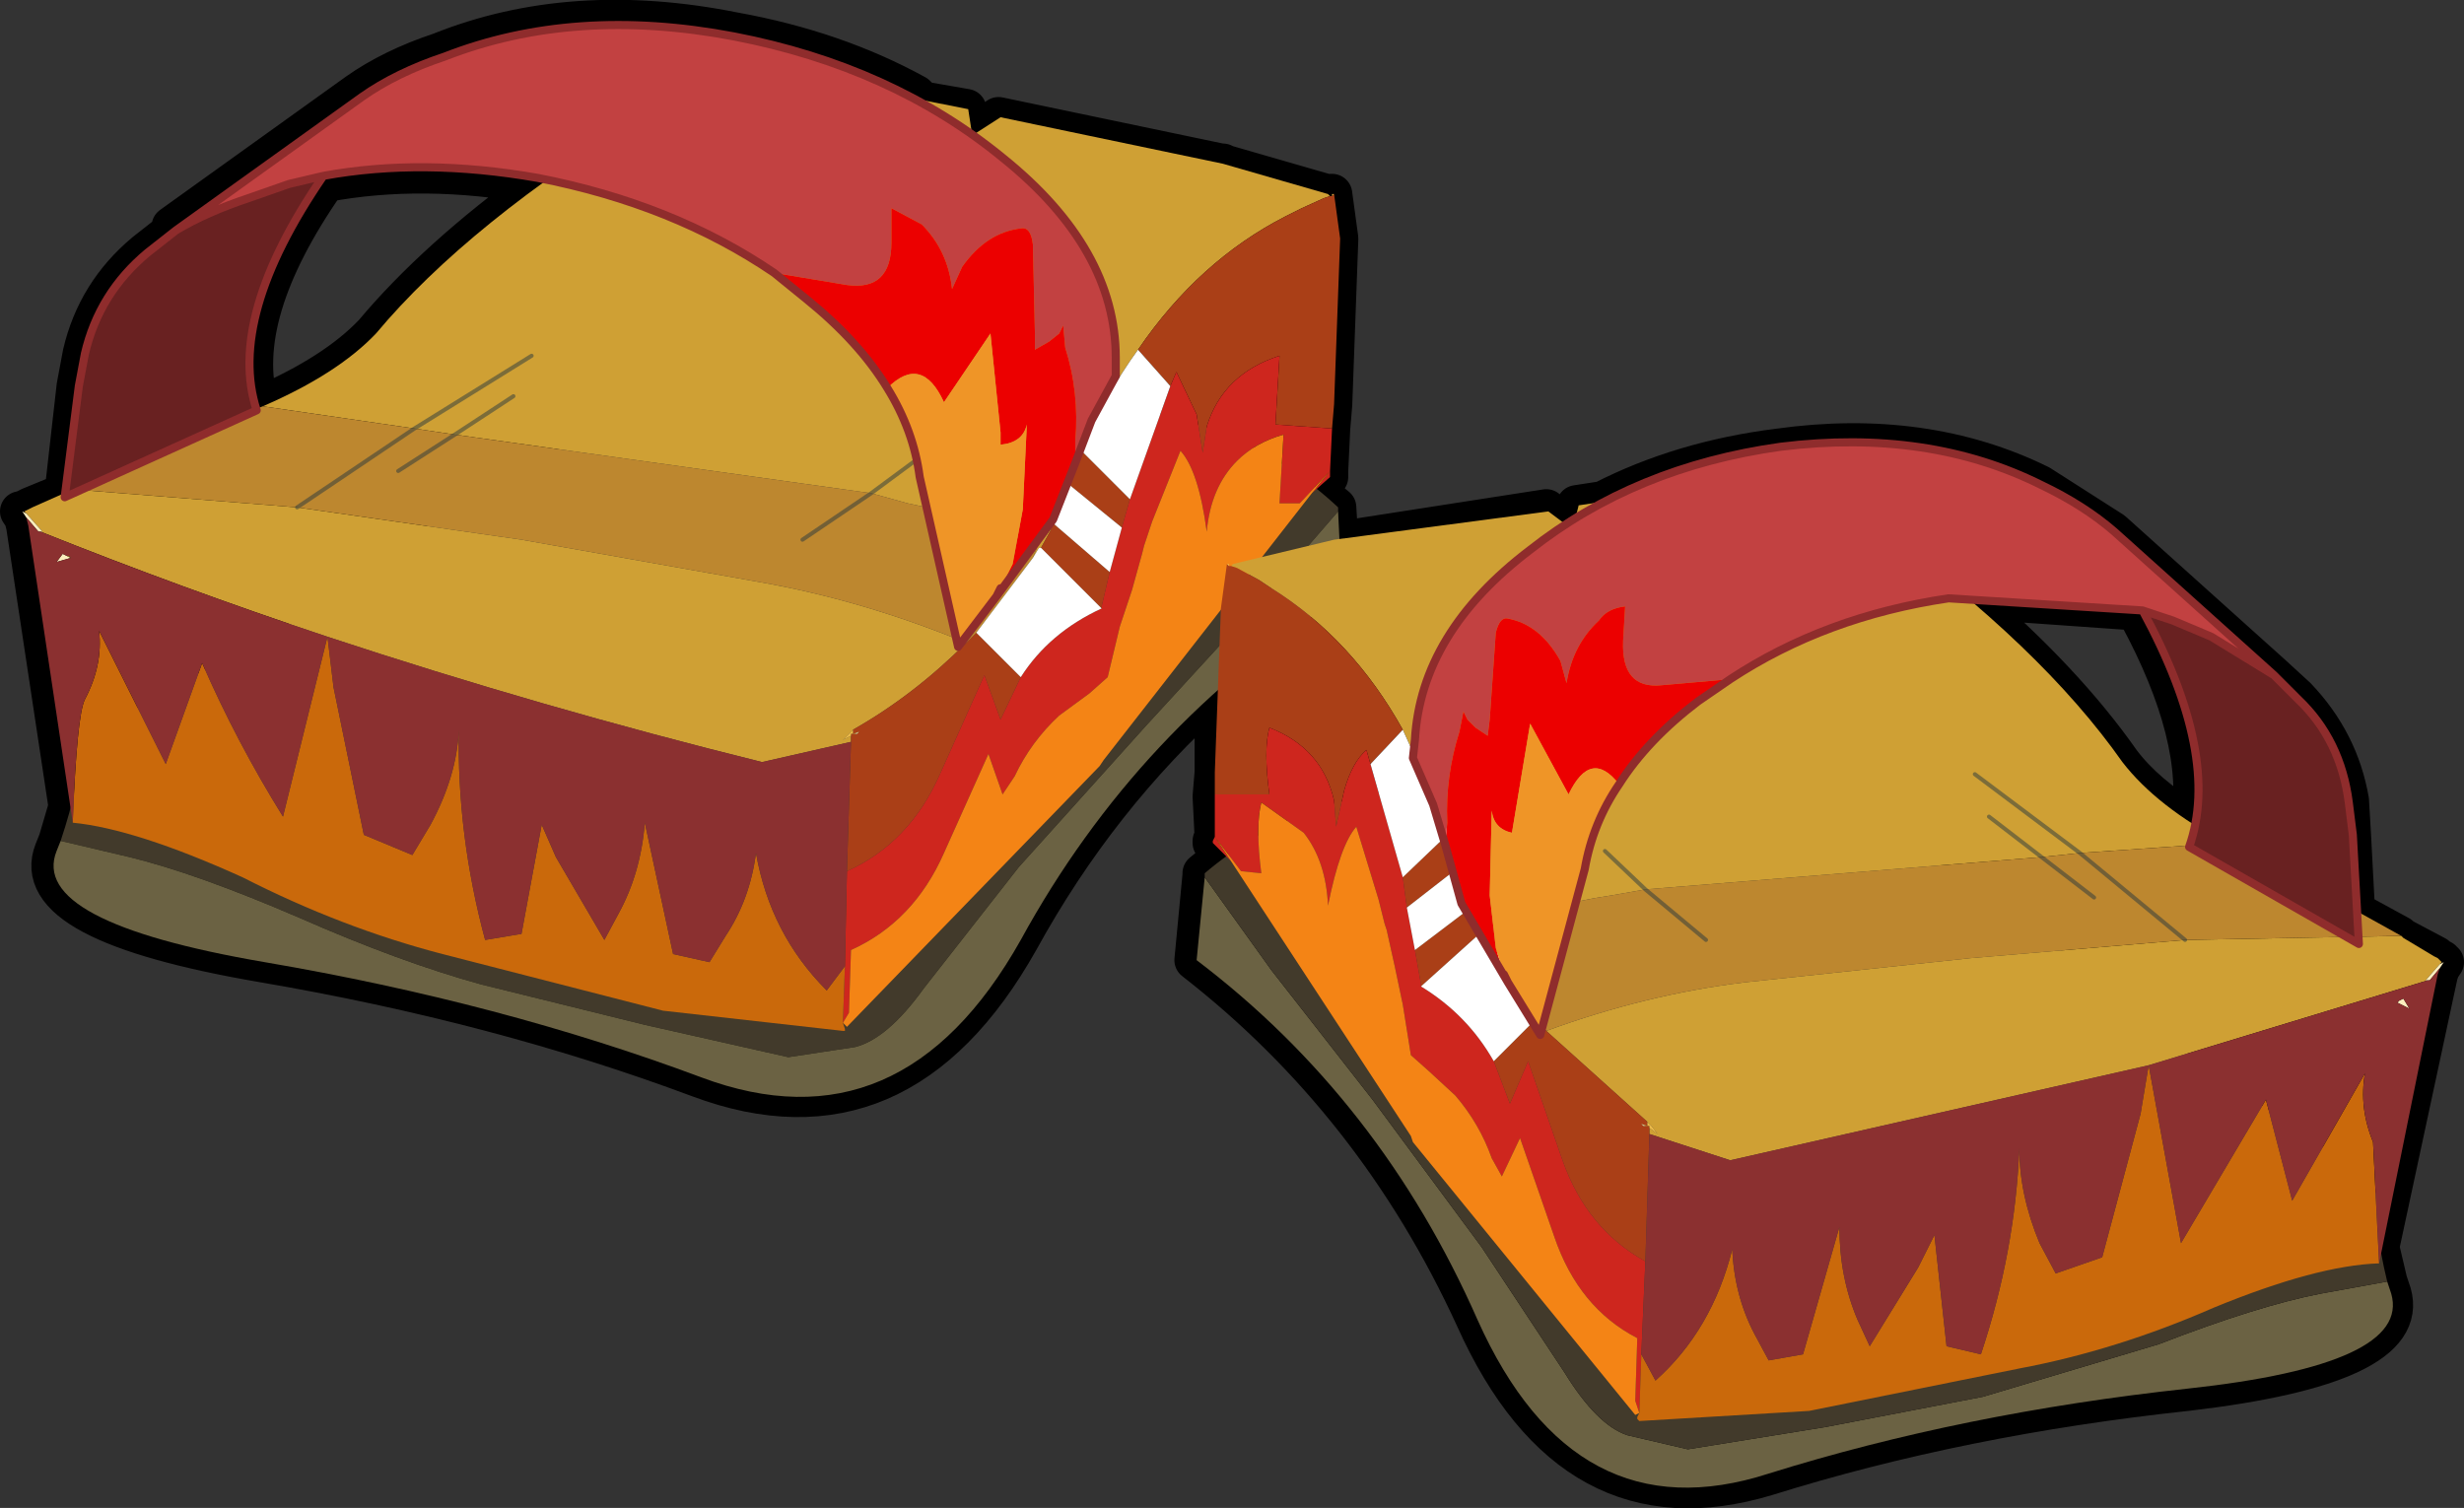
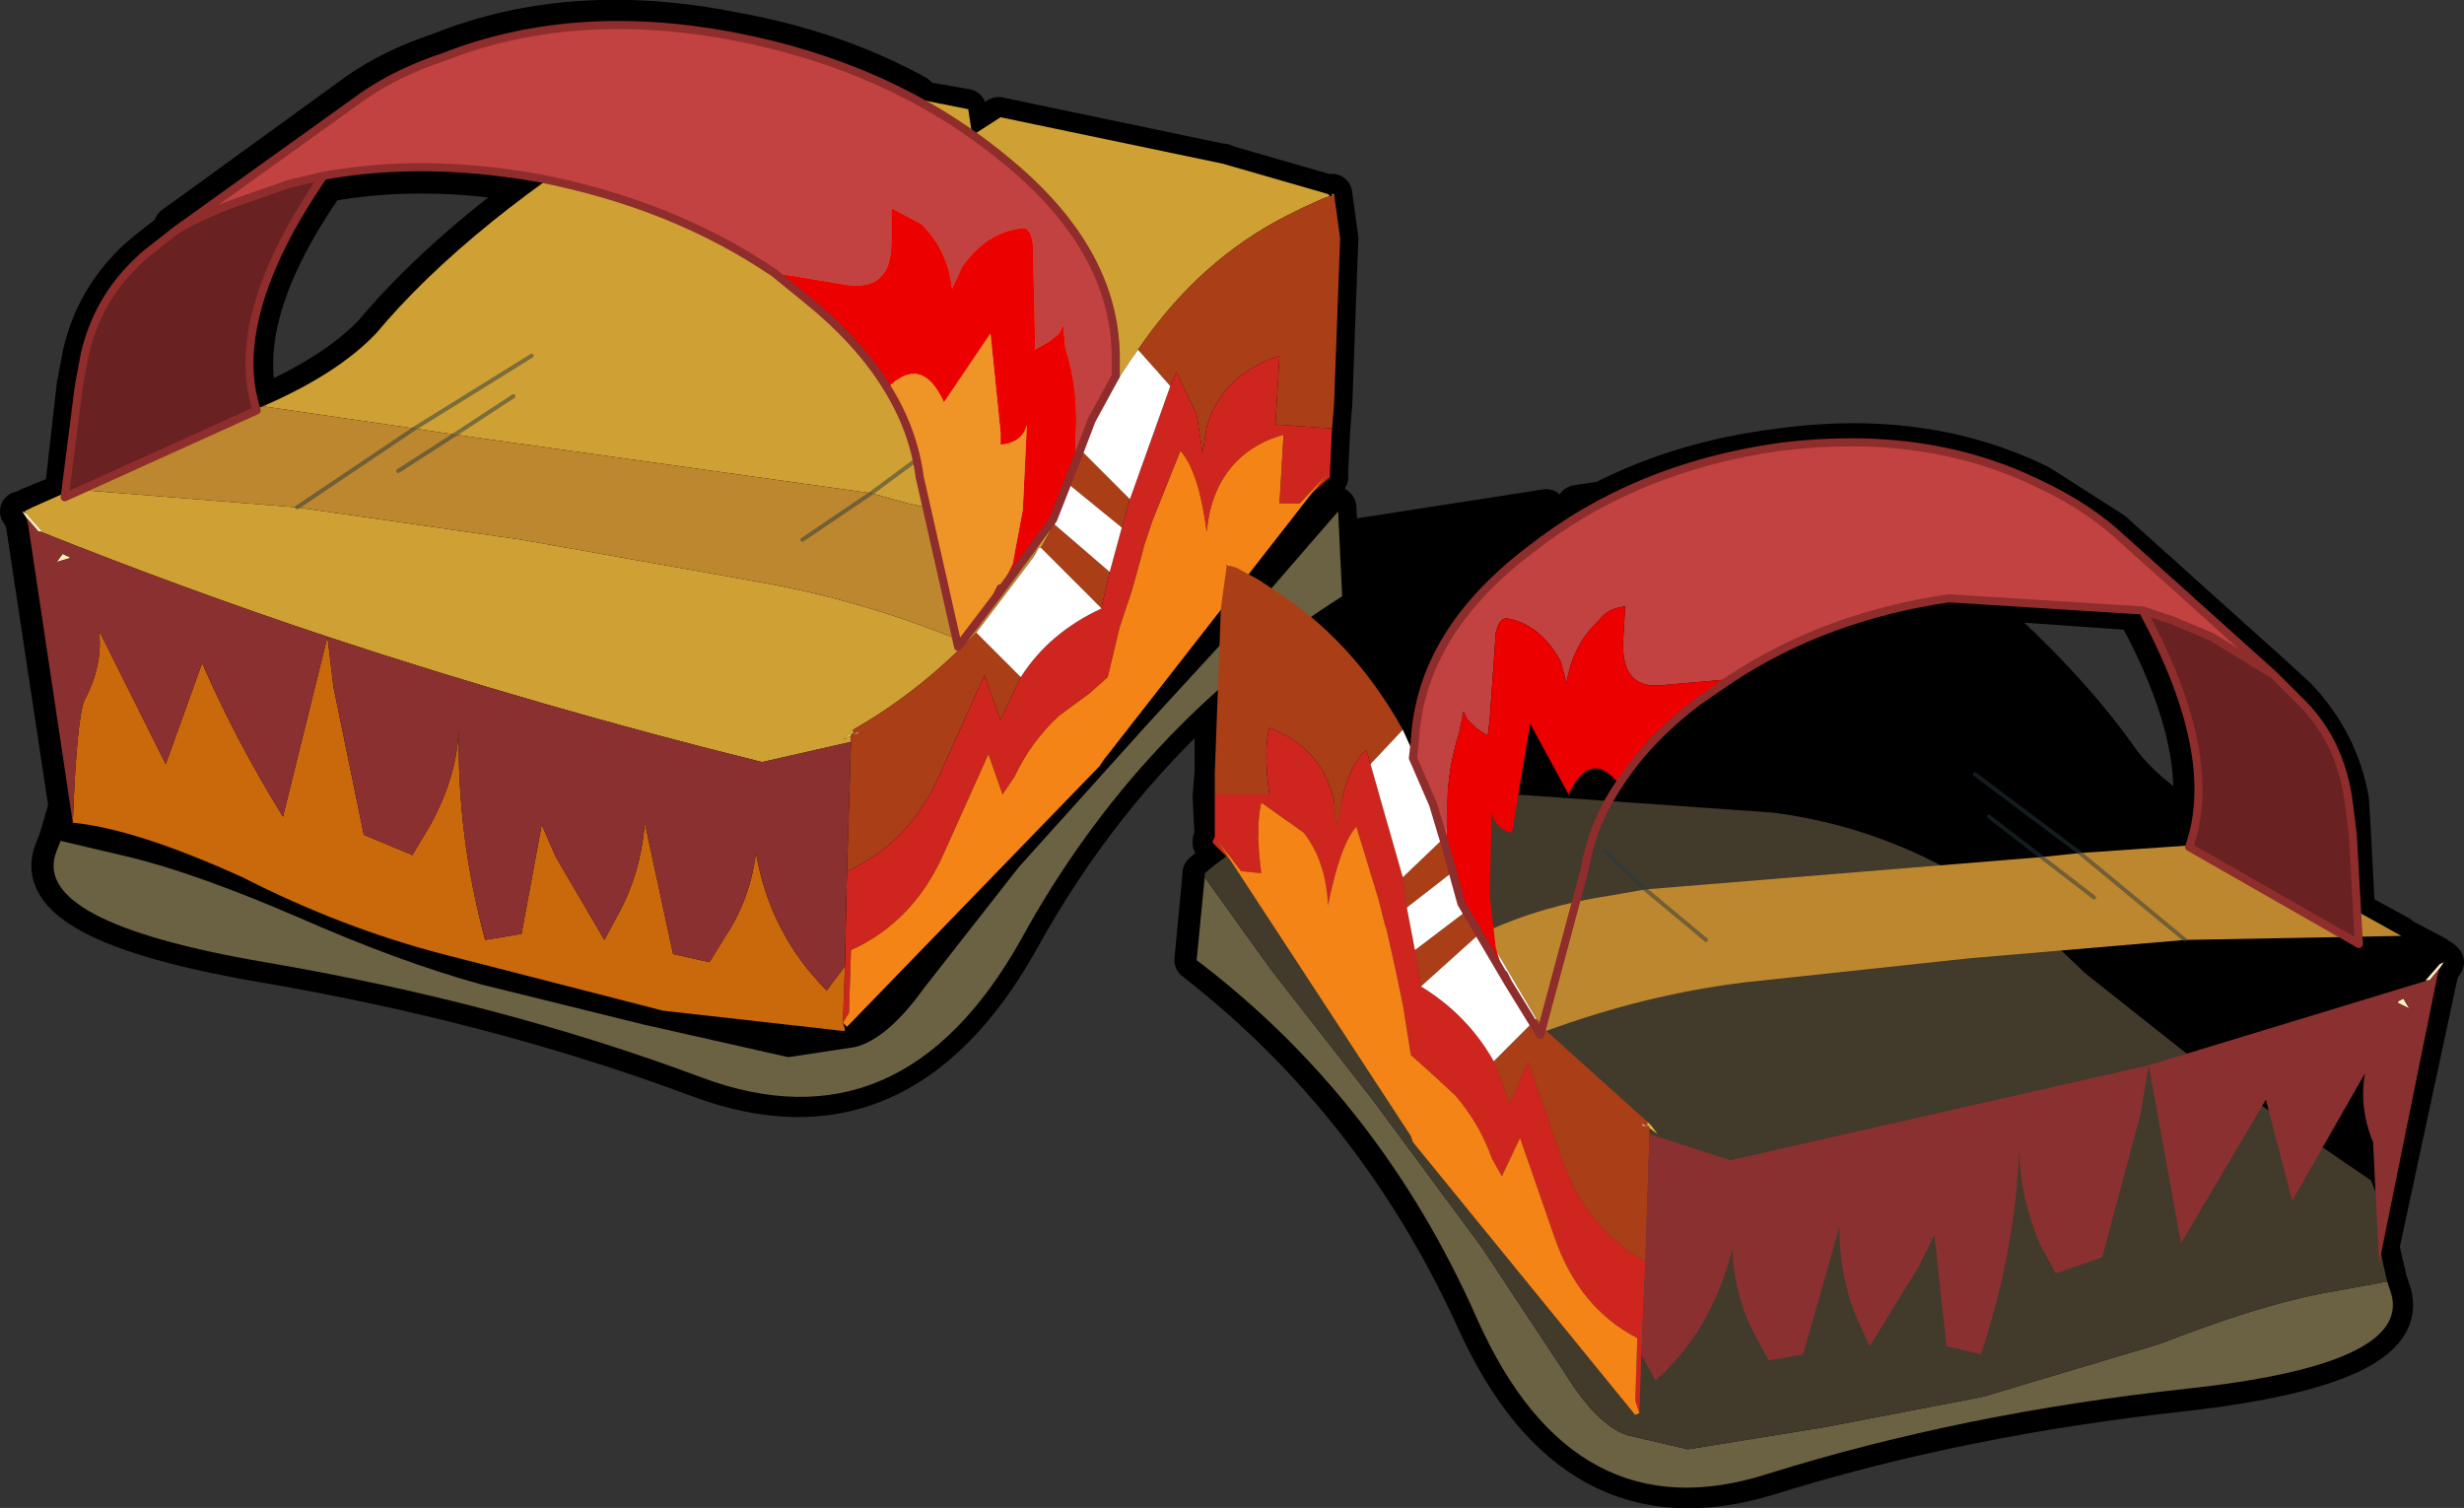
<svg xmlns="http://www.w3.org/2000/svg" xmlns:xlink="http://www.w3.org/1999/xlink" width="60.95px" height="37.3px">
  <rect width="100%" height="100%" fill="#333333" stroke="none" />
  <g transform="matrix(1, 0, 0, 1, -243.65, -174.3)">
    <use xlink:href="#object-0" width="60.95" height="37.3" transform="matrix(1, 0, 0, 1, 243.65, 174.3)" />
  </g>
  <defs>
    <g transform="matrix(1, 0, 0, 1, -243.65, -174.3)" id="object-0">
      <path fill-rule="evenodd" fill="#000000" stroke="none" d="M261.8 175.1Q264.3 175.55 266.3 176.65L266.4 176.75L266.4 176.8L267.55 177L267.65 177.6L267.7 177.65L268.35 177.2L273.85 178.35L273.9 178.35L273.85 178.35L276.45 179.1L276.55 179.15L276.55 179.1L276.6 179.1L276.75 180.2L276.6 184.3L276.55 184.9L276.5 185.95L276.5 186.05L276.5 186.1L276.15 186.4L276.7 186.85L276.75 187.7L281.9 186.9L282.2 187.2L282.25 187.15L282.55 187L282.6 187L282.65 186.8L283.3 186.7Q285.25 185.7 287.65 185.4Q291.25 184.9 294.1 186.3L295.9 187.45L299.85 191L300.45 191.55Q301.5 192.65 301.75 194.1L301.8 194.95L301.9 196.85L303 197.45L303.05 197.5L303.9 197.95L303.95 198L304.05 198.05L304 198.1L304 198.15L304.1 198.1L304 198.25L303.95 198.4L302.5 205.15L302.7 206L302.8 206.3Q303.3 208.05 297.75 208.7Q292.15 209.3 287.35 210.8Q282.55 212.25 280.15 206.9Q277.7 201.55 273.2 198.05L273.4 195.95L273.4 195.9L273.95 195.45L273.65 195.15L273.65 195.1L273.7 195L273.65 194L273.7 193.4L273.7 191.4Q270.8 194 268.85 197.55Q265.9 202.8 260.95 200.95Q256 199.1 250.15 198.1Q244.3 197.1 245 195.35L245.1 195.1L245.35 194.25L244.3 187.3L244.25 187.1L244.15 186.95L244.25 187L244.2 186.95L244.3 186.9L244.4 186.85L245.25 186.5L245.55 183.85L245.7 183.05Q246.05 181.55 247.25 180.55L247.95 180L248.7 179.5Q248.25 179.65 247.95 179.9L247.9 179.9L252.5 176.6Q253.35 176 254.55 175.6Q257.8 174.3 261.8 175.1M257 178.85L256.9 178.85Q254.1 178.35 251.7 178.8Q249.4 182.1 250.05 184.35L250.1 184.35Q251.95 183.55 252.9 182.55Q254.45 180.7 257 178.85M296.55 189.45L296.55 189.4L292.3 189.1Q294.7 191.15 296.1 193.15Q296.7 193.95 297.85 194.65Q298.2 192.55 296.55 189.5L296.55 189.45" />
-       <path fill="none" stroke="#000000" stroke-width="1" stroke-linecap="round" stroke-linejoin="round" d="M261.8 175.1Q264.3 175.55 266.3 176.65L266.4 176.75L266.4 176.8L267.55 177L267.65 177.6L267.7 177.65L268.35 177.2L273.85 178.35L273.9 178.35L273.85 178.35L276.45 179.1L276.55 179.15L276.55 179.1L276.6 179.1L276.75 180.2L276.6 184.3L276.55 184.9L276.5 185.95L276.5 186.05L276.5 186.1L276.15 186.4L276.7 186.85L276.75 187.7L281.9 186.9L282.2 187.2L282.25 187.15L282.55 187L282.6 187L282.65 186.8L283.3 186.7Q285.25 185.7 287.65 185.4Q291.25 184.9 294.1 186.3L295.9 187.45L299.85 191L300.45 191.55Q301.5 192.65 301.75 194.1L301.8 194.95L301.9 196.85L303 197.45L303.05 197.5L303.9 197.95L303.95 198L304.05 198.05L304 198.1L304 198.15L304.1 198.1L304 198.25L303.95 198.4L302.5 205.15L302.7 206L302.8 206.3Q303.3 208.05 297.75 208.7Q292.15 209.3 287.35 210.8Q282.55 212.25 280.15 206.9Q277.7 201.55 273.2 198.05L273.4 195.95L273.4 195.9L273.95 195.45L273.65 195.15L273.65 195.1L273.7 195L273.65 194L273.7 193.4L273.7 191.4Q270.8 194 268.85 197.55Q265.9 202.8 260.95 200.95Q256 199.1 250.15 198.1Q244.3 197.1 245 195.35L245.1 195.1L245.35 194.25L244.3 187.3L244.25 187.1L244.15 186.95L244.25 187L244.2 186.95L244.3 186.9L244.4 186.85L245.25 186.5L245.55 183.85L245.7 183.05Q246.05 181.55 247.25 180.55L247.95 180L248.7 179.5Q248.25 179.65 247.95 179.9L247.9 179.9L252.5 176.6Q253.35 176 254.55 175.6Q257.8 174.3 261.8 175.1M257 178.85Q254.45 180.7 252.9 182.55Q251.95 183.55 250.1 184.35L250.05 184.35Q249.4 182.1 251.7 178.8Q254.1 178.35 256.9 178.85L257 178.85M296.55 189.45L296.55 189.4L292.3 189.1Q294.7 191.15 296.1 193.15Q296.7 193.95 297.85 194.65Q298.2 192.55 296.55 189.5L296.55 189.45" />
-       <path fill-rule="evenodd" fill="#423a2b" stroke="none" d="M276.75 186.95L274.8 189.2L272 192.25L268.85 195.75L266.5 198.75Q265.6 200 264.8 200.2L263.15 200.45L259.6 199.65L255.55 198.65Q253.55 198.1 251.05 197Q248.5 195.9 246.85 195.5L245.15 195.1Q245.65 193.6 245.55 193.05L245.75 192.55Q248.15 191.15 250.7 189.8Q252.25 189 253.6 187.8Q257.4 184.6 262.05 184.35Q266.55 184.2 271.05 184.35Q274.45 184.7 276.75 186.85L276.75 186.95" />
+       <path fill="none" stroke="#000000" stroke-width="1" stroke-linecap="round" stroke-linejoin="round" d="M261.8 175.1Q264.3 175.55 266.3 176.65L266.4 176.75L266.4 176.8L267.55 177L267.65 177.6L267.7 177.65L268.35 177.2L273.85 178.35L273.9 178.35L273.85 178.35L276.45 179.1L276.55 179.15L276.55 179.1L276.6 179.1L276.75 180.2L276.6 184.3L276.55 184.9L276.5 185.95L276.5 186.05L276.5 186.1L276.15 186.4L276.7 186.85L276.75 187.7L281.9 186.9L282.2 187.2L282.25 187.15L282.55 187L282.6 187L282.65 186.8L283.3 186.7Q285.25 185.7 287.65 185.4Q291.25 184.9 294.1 186.3L295.9 187.45L299.85 191L300.45 191.55Q301.5 192.65 301.75 194.1L301.8 194.95L301.9 196.85L303 197.45L303.05 197.5L303.9 197.95L303.95 198L304.05 198.05L304 198.1L304 198.15L304.1 198.1L304 198.25L303.95 198.4L302.5 205.15L302.7 206L302.8 206.3Q303.3 208.05 297.75 208.7Q292.15 209.3 287.35 210.8Q282.55 212.25 280.15 206.9Q277.7 201.55 273.2 198.05L273.4 195.95L273.4 195.9L273.95 195.45L273.65 195.15L273.65 195.1L273.7 195L273.65 194L273.7 193.4L273.7 191.4Q270.8 194 268.85 197.55Q265.9 202.8 260.95 200.95Q256 199.1 250.15 198.1Q244.3 197.1 245 195.35L245.1 195.1L245.35 194.25L244.3 187.3L244.25 187.1L244.15 186.95L244.25 187L244.2 186.95L244.3 186.9L244.4 186.85L245.25 186.5L245.55 183.85L245.7 183.05Q246.05 181.55 247.25 180.55L247.95 180L248.7 179.5Q248.25 179.65 247.95 179.9L252.5 176.6Q253.35 176 254.55 175.6Q257.8 174.3 261.8 175.1M257 178.85Q254.45 180.7 252.9 182.55Q251.95 183.55 250.1 184.35L250.05 184.35Q249.4 182.1 251.7 178.8Q254.1 178.35 256.9 178.85L257 178.85M296.55 189.45L296.55 189.4L292.3 189.1Q294.7 191.15 296.1 193.15Q296.7 193.95 297.85 194.65Q298.2 192.55 296.55 189.5L296.55 189.45" />
      <path fill-rule="evenodd" fill="#6b6243" stroke="none" d="M245.15 195.1L246.85 195.5Q248.5 195.9 251.05 197Q253.55 198.1 255.55 198.65L259.6 199.65L263.15 200.45L264.8 200.2Q265.6 200 266.5 198.75L268.85 195.75L272 192.25L274.8 189.2L276.75 186.95L276.85 189.05Q271.8 192.25 268.9 197.55Q265.95 202.8 261 200.95Q256.05 199.1 250.2 198.1Q244.35 197.1 245.05 195.35L245.15 195.1" />
      <path fill-rule="evenodd" fill="#cfa034" stroke="none" d="M250.15 184.35Q252 183.55 252.95 182.55Q255.25 179.8 259.75 177.05L259.65 177.15L261 176.6L261.05 176.6L263.05 176.1L267.6 177L267.7 177.65L268.4 177.2L273.9 178.35L273.95 178.35L273.9 178.35L276.5 179.1L276.55 179.15L276.4 179.2L275.85 179.45L275.45 179.65Q273.3 180.75 271.8 182.95Q271 184.05 270.4 185.45L270.05 186.25L269.75 187L269.65 187.2L269.65 187.4L269.4 187.85L269.35 187.85L269.2 188.1L269.3 187.85Q267.85 187.1 266.1 186.75L265.2 186.5L254.9 185.05L253.9 184.9L250.15 184.35M244.3 187L244.25 186.95L244.35 186.9L244.45 186.85L245.35 186.45L245.4 186.4L251 186.85L256.55 187.65L262.45 188.7Q265 189.15 267.55 190.2Q266.25 191.5 264.75 192.35L264.65 192.45L264.5 192.6L264.7 192.5L264.7 192.65L262.5 193.15Q257.05 191.8 251.75 190.05Q248.15 188.85 244.65 187.45L244.7 187.45L244.3 187M256.8 183.1L253.9 184.9L256.8 183.1M254.9 185.05L256.35 184.1L254.9 185.05M266.35 185.65L265.2 186.5L266.35 185.65M264.05 177.55L262.2 179.1L264.05 177.55" />
      <path fill-rule="evenodd" fill="#aa3f17" stroke="none" d="M276.55 179.15L276.6 179.15L276.65 179.1L276.8 180.2L276.65 184.3L276.6 184.9L275.2 184.8L275.3 183.1Q273.9 183.55 273.5 184.85L273.4 185.5L273.25 184.55L272.75 183.5L272.6 183.85L271.8 182.95Q273.3 180.75 275.45 179.65L275.85 179.45L276.4 179.2L276.55 179.15M267.55 190.2L267.8 189.95L268.9 191.05L268.4 192.1L268 191L266.9 193.45Q266.15 195.15 264.6 195.85L264.7 192.65L264.7 192.5L264.7 192.45L264.75 192.45L264.8 192.45L264.85 192.45L264.9 192.4L264.75 192.45L264.75 192.35Q266.25 191.5 267.55 190.2M270.4 185.45L271.6 186.65L271.4 187.35L270.05 186.25L270.4 185.45M269.65 187.2L271.1 188.45L270.9 189.3L270.9 189.35L269.4 187.85L269.65 187.4L269.65 187.2" />
      <path fill-rule="evenodd" fill="#ecba48" stroke="none" d="M276.6 179.15L276.6 179.1L276.65 179.1L276.6 179.15M264.7 192.5L264.5 192.6L264.65 192.45L264.75 192.35L264.75 192.45L264.8 192.45L264.9 192.4L264.75 192.45L264.7 192.45L264.7 192.5" />
      <path fill-rule="evenodd" fill="#ce261e" stroke="none" d="M276.6 184.9L276.55 185.95L276.55 186.05L276.55 186.1L276.1 186.5L276.55 185.95L275.8 186.75L275.3 186.75L275.4 185.05Q274.7 185.25 274.25 185.7Q273.6 186.35 273.5 187.45Q273.3 185.95 272.85 185.45L272.15 187.2L271.95 187.8L271.9 188L271.65 188.9L271.35 189.8L271.05 191.05L270.6 191.45L269.85 192Q269.15 192.65 268.75 193.5L268.45 193.95L268.1 192.95L267 195.4Q266.25 197.1 264.7 197.8L264.65 199.35L264.5 199.6L264.55 198.2L264.6 195.85Q266.15 195.15 266.9 193.45L268 191L268.4 192.1L268.9 191.05Q269.6 189.95 270.9 189.35L270.9 189.3L271.1 188.45L271.4 187.35L271.6 186.65L272.6 183.85L272.75 183.5L273.25 184.55L273.4 185.5L273.5 184.85Q273.9 183.55 275.3 183.1L275.2 184.8L276.6 184.9" />
      <path fill-rule="evenodd" fill="#f48415" stroke="none" d="M276.1 186.5L270.95 193.1L270.85 193.25L264.6 199.7L264.5 199.6L264.65 199.35L264.7 197.8Q266.25 197.1 267 195.4L268.1 192.95L268.45 193.95L268.75 193.5Q269.15 192.65 269.85 192L270.6 191.45L271.05 191.05L271.35 189.8L271.65 188.9L271.9 188L271.95 187.8L272.15 187.2L272.85 185.45Q273.3 185.95 273.5 187.45Q273.6 186.35 274.25 185.7Q274.7 185.25 275.4 185.05L275.3 186.75L275.8 186.75L276.55 185.95L276.1 186.5" />
      <path fill-rule="evenodd" fill="#ca690b" stroke="none" d="M264.5 199.6L264.55 199.75L264.55 199.8L264.5 199.8L260.05 199.3L254.6 197.9Q252.1 197.25 249.65 196Q247 194.8 245.45 194.65Q245.55 192 245.75 191.6Q246.2 190.75 246.1 189.9L247.75 193.2L248.65 190.7Q249.5 192.65 250.65 194.5L251.75 190.05L251.9 191.3L252.65 194.95L253.85 195.45L254.3 194.7Q254.95 193.5 255 192.35Q254.95 194.95 255.65 197.55L256.55 197.4L257.05 194.7L257.4 195.5L258.6 197.55L258.95 196.9Q259.5 195.9 259.6 194.65L260.3 197.9L261.2 198.1L261.6 197.45Q262.2 196.55 262.35 195.4Q262.7 197.4 264.1 198.8L264.55 198.2L264.5 199.6" />
      <path fill-rule="evenodd" fill="#fceebe" stroke="none" d="M264.55 199.8L264.5 199.8L264.55 199.8M244.3 187.1L244.2 186.95L244.3 187L244.7 187.45L244.65 187.45L244.6 187.45L244.3 187.1M245.3 188.05L245.4 188.1L245.05 188.2L245.2 188L245.3 188.05M264.9 192.4L264.85 192.45L264.8 192.45L264.9 192.4" />
      <path fill-rule="evenodd" fill="#8b3030" stroke="none" d="M245.45 194.65L244.35 187.3L244.3 187.1L244.6 187.45L244.65 187.45Q248.15 188.85 251.75 190.05L251.9 191.3L252.65 194.95L253.85 195.45L254.3 194.7Q254.95 193.5 255 192.35Q254.95 194.95 255.65 197.55L256.55 197.4L257.05 194.7L257.4 195.5L258.6 197.55L258.95 196.9Q259.5 195.9 259.6 194.65L260.3 197.9L261.2 198.1L261.6 197.45Q262.2 196.55 262.35 195.4Q262.7 197.4 264.1 198.8L264.55 198.2L264.6 195.85L264.7 192.65L262.5 193.15Q257.05 191.8 251.75 190.05L250.65 194.5Q249.5 192.65 248.65 190.7L247.75 193.2L246.1 189.9Q246.2 190.75 245.75 191.6Q245.55 192 245.45 194.65M245.4 188.1L245.35 188.05L245.3 188.05L245.2 188L245.05 188.2L245.4 188.1" />
      <path fill-rule="evenodd" fill="#bd872f" stroke="none" d="M245.4 186.4L246.85 185.75L247.4 185.45L247.45 185.45L247.5 185.4L249.55 184.55L249.9 184.45L250.15 184.35L253.9 184.9L254.9 185.05L254.2 185.5L253.5 185.95L254.2 185.5L254.9 185.05L265.2 186.5L266.1 186.75Q267.85 187.1 269.3 187.85L269.2 188.1L267.8 189.95L267.55 190.2Q265 189.15 262.45 188.7L256.55 187.65L251 186.85L253.9 184.9L251 186.85L245.4 186.4M263.5 187.65L265.2 186.5L263.5 187.65" />
      <path fill-rule="evenodd" fill="#ffffff" stroke="none" d="M267.8 189.95L269.2 188.1L269.35 187.85L269.4 187.85L270.9 189.35Q269.6 189.95 268.9 191.05L267.8 189.95M271.8 182.95L272.6 183.85L271.6 186.65L270.4 185.45Q271 184.05 271.8 182.95M271.4 187.35L271.1 188.45L269.65 187.2L269.75 187L270.05 186.25L271.4 187.35" />
      <path fill-rule="evenodd" fill="#987d23" stroke="none" d="M245.3 188.05L245.35 188.05L245.4 188.1L245.3 188.05" />
      <path fill="none" stroke="#28383e" stroke-opacity="0.502" stroke-width="0.1" stroke-linecap="round" stroke-linejoin="round" d="M253.9 184.9L256.8 183.1M253.9 184.9L251 186.85M265.2 186.5L263.5 187.65M254.9 185.05L254.2 185.5L253.5 185.95M256.35 184.1L254.9 185.05M265.2 186.5L266.35 185.65M262.2 179.1L264.05 177.55" />
      <path fill-rule="evenodd" fill="#c24141" stroke="none" d="M262.8 181.05Q260.3 179.35 256.95 178.7Q254.1 178.2 251.65 178.65L250.8 178.85L249.8 179.2Q248.75 179.55 248 180L252.6 176.7Q253.45 176.1 254.65 175.7Q257.85 174.45 261.8 175.2Q265.7 175.95 268.45 178.2Q271.25 180.45 271.25 183.15L271.25 183.6L270.65 184.7L270.25 185.75L270.25 185.2Q270.35 184 270 182.9L269.95 182.35L269.85 182.55L269.6 182.75L269.25 182.95L269.25 182.55L269.2 180.35Q269.15 179.9 268.9 179.95Q268.05 180.05 267.45 180.9L267.2 181.45Q267.1 180.5 266.45 179.85L265.7 179.45L265.7 180.3Q265.7 181.5 264.6 181.35L262.8 181.05" />
      <path fill-rule="evenodd" fill="#ec0000" stroke="none" d="M262.8 181.05L264.6 181.35Q265.7 181.5 265.7 180.3L265.7 179.45L266.45 179.85Q267.1 180.5 267.2 181.45L267.45 180.9Q268.05 180.05 268.9 179.95Q269.15 179.9 269.2 180.35L269.25 182.55L269.25 182.95L269.6 182.75L269.85 182.55L269.95 182.35L270 182.9Q270.35 184 270.25 185.2L270.25 185.75L269.7 187.15L268.3 189.05L268.4 188.85L268.7 188.25L268.95 186.9L269.05 184.8Q268.95 185.25 268.4 185.3L268.4 185L268.15 182.55L267 184.25Q266.45 183.05 265.6 183.9Q264.9 182.75 263.6 181.7L262.8 181.05" />
      <path fill-rule="evenodd" fill="#692121" stroke="none" d="M248 180Q248.75 179.55 249.8 179.2L250.8 178.85L251.65 178.65Q249.25 182.15 250 184.45L245.25 186.6L245.6 183.85L245.75 183.05Q246.1 181.55 247.3 180.55L248 180" />
      <path fill-rule="evenodd" fill="#ef9527" stroke="none" d="M265.6 183.9Q266.45 183.05 267 184.25L268.15 182.55L268.4 185L268.4 185.3Q268.95 185.25 269.05 184.8L268.95 186.9L268.7 188.25L268.4 188.85L268.3 189.05L267.35 190.3L266.4 186.1Q266.25 184.95 265.6 183.9" />
      <path fill="none" stroke="#8f2c2c" stroke-width="0.2" stroke-linecap="round" stroke-linejoin="round" d="M251.65 178.65Q254.1 178.2 256.95 178.7Q260.3 179.35 262.8 181.05L263.6 181.7Q264.9 182.75 265.6 183.9Q266.25 184.95 266.4 186.1L267.35 190.3L268.3 189.05L268.4 188.85M270.25 185.75L270.65 184.7L271.25 183.6L271.25 183.15Q271.25 180.45 268.45 178.2Q265.7 175.95 261.8 175.2Q257.85 174.45 254.65 175.7Q253.45 176.1 252.6 176.7L248 180Q248.75 179.55 249.8 179.2L250.8 178.85L251.65 178.65Q249.25 182.15 250 184.45L245.25 186.6L245.6 183.85L245.75 183.05Q246.1 181.55 247.3 180.55L248 180M268.3 189.05L269.7 187.15L270.25 185.75" />
      <path fill-rule="evenodd" fill="#6b6243" stroke="none" d="M273.45 196L273.25 198.05Q277.8 201.5 280.2 206.95Q282.6 212.3 287.4 210.75Q292.2 209.25 297.75 208.65Q303.3 208.05 302.8 206.3L302.7 206L301.05 206.3Q299.5 206.6 297.05 207.55L292.7 208.85L288.8 209.6L285.4 210.15L283.9 209.8Q283.15 209.55 282.35 208.25L280.3 205.15L277.6 201.5L275.1 198.3L273.45 196" />
      <path fill-rule="evenodd" fill="#423a2b" stroke="none" d="M302.7 206Q302.35 204.55 302.5 204L302.3 203.5L297.85 200.45L295.2 198.35Q291.8 194.95 287.5 194.4L279 193.8Q275.75 193.95 273.45 195.9L273.45 196L275.1 198.3L277.6 201.5L280.3 205.15L282.35 208.25Q283.15 209.55 283.9 209.8L285.4 210.15L288.8 209.6L292.7 208.85L297.05 207.55Q299.5 206.6 301.05 206.3L302.7 206" />
-       <path fill-rule="evenodd" fill="#cfa034" stroke="none" d="M294.15 195.5L292.85 194.5L294.15 195.5L284.35 196.3L283.35 195.35L284.35 196.3L283.5 196.45Q281.8 196.7 280.4 197.35L280.5 197.55L280.35 197.35L280.3 197.35L280.1 196.9L280.1 196.7L280.05 196.5L279.8 195.7L279.5 194.9L278.35 192.35Q277.1 190.1 275.1 188.85L274.8 188.65L274.25 188.35L274.1 188.3L274.15 188.25L276.65 187.65L281.95 186.95L282.55 187.4L282.7 186.8L287.05 186.15Q288.05 186.4 288.9 186.8L290.2 187.45L290.1 187.35Q294.15 190.3 296.15 193.15Q297 194.25 298.7 195.15L295.1 195.4L292.5 193.45L295.1 195.4L294.15 195.5M276.65 187.65L276.6 187.65L276.65 187.65M304 198.15L304.05 198.1L303.95 198L303.85 197.95L303.1 197.5L303.05 197.45L297.7 197.55L292.4 198L286.8 198.6Q284.35 198.9 281.9 199.8L284.4 202.05L284.5 202.15L284.65 202.35L284.45 202.2L284.45 202.35L286.45 203L296.8 200.65L303.7 198.55L303.65 198.55L304 198.15M286 187.55L287.65 189.15L286 187.55" />
      <path fill-rule="evenodd" fill="#bd872f" stroke="none" d="M294.15 195.5L284.35 196.3L283.5 196.45Q281.8 196.7 280.4 197.35L280.5 197.55L281.65 199.5L281.9 199.8Q284.35 198.9 286.8 198.6L292.4 198L297.7 197.55L295.1 195.4L294.15 195.5L294.8 196L295.45 196.5L294.8 196L294.15 195.5M303.05 197.45L301.7 196.7L301.2 196.4L301.15 196.35L301.1 196.3L299.2 195.4L298.9 195.25L298.7 195.15L295.1 195.4L297.7 197.55L303.05 197.45M285.85 197.55L284.35 196.3L285.85 197.55" />
      <path fill-rule="evenodd" fill="#aa3f17" stroke="none" d="M274.1 188.3L274.05 188.3L274 188.25L273.85 189.35L273.7 193.4L273.7 193.95L275.05 193.95Q274.9 192.85 275.05 192.3Q276.35 192.8 276.65 194.1L276.7 194.75L276.9 193.85Q277.1 193.15 277.45 192.85L277.55 193.2L278.35 192.35Q277.1 190.1 275.1 188.85L274.8 188.65L274.25 188.35L274.1 188.3M281.9 199.8L281.65 199.5L280.6 200.55L281 201.6L281.45 200.55L282.3 203Q282.9 204.7 284.35 205.5L284.45 202.35L284.45 202.2L284.45 202.15L284.4 202.15L284.35 202.15L284.3 202.15L284.25 202.1L284.4 202.15L284.4 202.05L281.9 199.8M279.5 194.9L278.35 196L278.45 196.75L279.8 195.7L279.5 194.9M280.1 196.7L278.65 197.8L278.8 198.65L278.8 198.7L280.3 197.35L280.1 196.9L280.1 196.7" />
      <path fill-rule="evenodd" fill="#ecba48" stroke="none" d="M274.05 188.3L274.05 188.25L274 188.25L274.05 188.3M284.45 202.2L284.65 202.35L284.5 202.15L284.4 202.05L284.4 202.15L284.35 202.15L284.25 202.1L284.4 202.15L284.45 202.15L284.45 202.2" />
      <path fill-rule="evenodd" fill="#ce261e" stroke="none" d="M273.7 193.95L273.7 195L273.65 195.1L273.65 195.15L274.1 195.6L273.7 195L274.35 195.85L274.85 195.9Q274.7 194.75 274.85 194.15L275.9 194.9Q276.45 195.6 276.5 196.7Q276.8 195.2 277.2 194.75L277.75 196.55L277.9 197.15L277.95 197.3L278.15 198.2L278.35 199.15L278.55 200.4L279 200.8L279.65 201.4Q280.25 202.1 280.55 202.95L280.8 203.4L281.25 202.45L282.1 204.9Q282.7 206.65 284.15 207.4L284.1 208.95L284.2 209.25L284.25 207.8L284.35 205.5Q282.9 204.7 282.3 203L281.45 200.55L281 201.6L280.6 200.55Q279.95 199.4 278.8 198.7L278.8 198.65L278.65 197.8L278.45 196.75L278.35 196L277.55 193.2L277.45 192.85Q277.1 193.15 276.9 193.85L276.7 194.75L276.65 194.1Q276.35 192.8 275.05 192.3Q274.9 192.85 275.05 193.95L273.7 193.95" />
      <path fill-rule="evenodd" fill="#f48415" stroke="none" d="M274.1 195.6L278.55 202.4L278.6 202.55L284.1 209.3L284.2 209.25L284.1 208.95L284.15 207.4Q282.7 206.65 282.1 204.9L281.25 202.45L280.8 203.4L280.55 202.95Q280.25 202.1 279.65 201.4L279 200.8L278.55 200.4L278.35 199.15L278.15 198.2L277.95 197.3L277.9 197.15L277.75 196.55L277.2 194.75Q276.8 195.2 276.5 196.7Q276.45 195.6 275.9 194.9L274.85 194.15Q274.7 194.75 274.85 195.9L274.35 195.85L273.7 195L274.1 195.6" />
-       <path fill-rule="evenodd" fill="#ca690b" stroke="none" d="M284.2 209.25L284.15 209.35L284.15 209.4L284.2 209.45L288.4 209.2L293.6 208.15Q296 207.7 298.4 206.65Q300.95 205.6 302.5 205.55L302.35 202.55Q302 201.7 302.15 200.85L300.35 204L299.7 201.5L297.6 205.05L296.8 200.65L296.6 201.85L295.65 205.4L294.5 205.8L294.1 205.05Q293.6 203.85 293.6 202.7Q293.5 205.25 292.65 207.8L291.8 207.6L291.5 204.85L291.1 205.65L289.9 207.6L289.6 206.95Q289.15 205.9 289.15 204.65L288.25 207.8L287.4 207.95L287.05 207.3Q286.55 206.35 286.5 205.2Q286 207.2 284.6 208.45L284.25 207.8L284.2 209.25" />
      <path fill-rule="evenodd" fill="#fceebe" stroke="none" d="M284.15 209.4L284.2 209.45L284.15 209.4M304 198.25L304.1 198.1L304 198.15L303.65 198.55L303.7 198.55L303.75 198.55L304 198.25M302.95 199.1L303.25 199.25L303.1 199L303 199.05L302.95 199.1M284.25 202.1L284.3 202.15L284.35 202.15L284.25 202.1" />
      <path fill-rule="evenodd" fill="#8b3030" stroke="none" d="M302.5 205.55L303.95 198.4L304 198.25L303.75 198.55L303.7 198.55L296.8 200.65L296.6 201.85L295.65 205.4L294.5 205.8L294.1 205.05Q293.6 203.85 293.6 202.7Q293.5 205.25 292.65 207.8L291.8 207.6L291.5 204.85L291.1 205.65L289.9 207.6L289.6 206.95Q289.15 205.9 289.15 204.65L288.25 207.8L287.4 207.95L287.05 207.3Q286.55 206.35 286.5 205.2Q286 207.2 284.6 208.45L284.25 207.8L284.35 205.5L284.45 202.35L286.45 203L296.8 200.65L297.6 205.05L299.7 201.5L300.35 204L302.15 200.85Q302 201.7 302.35 202.55L302.5 205.55M303 199.05L303.1 199L303.25 199.25L302.95 199.1L303 199.05" />
      <path fill-rule="evenodd" fill="#ffffff" stroke="none" d="M281.65 199.5L280.5 197.55L280.35 197.35L280.3 197.35L278.8 198.7Q279.95 199.4 280.6 200.55L281.65 199.5M278.35 192.35L277.55 193.2L278.35 196L279.5 194.9L278.35 192.35M278.45 196.75L278.65 197.8L280.1 196.7L280.05 196.5L279.8 195.7L278.45 196.75" />
      <path fill-rule="evenodd" fill="#987d23" stroke="none" d="M302.95 199.1L303 199.05L302.95 199.1" />
      <path fill="none" stroke="#28383e" stroke-opacity="0.502" stroke-width="0.1" stroke-linecap="round" stroke-linejoin="round" d="M292.85 194.5L294.15 195.5L294.8 196L295.45 196.5M284.35 196.3L283.35 195.35M292.5 193.45L295.1 195.4L297.7 197.55M284.35 196.3L285.85 197.55M287.65 189.15L286 187.55" />
      <path fill-rule="evenodd" fill="#c24141" stroke="none" d="M286.45 191.1Q288.8 189.55 291.85 189.1L296.65 189.4L297.4 189.65L298.35 190.05L299.9 191L295.95 187.45Q295.2 186.8 294.15 186.3Q291.35 184.9 287.7 185.35Q284.1 185.85 281.5 187.9Q278.8 189.95 278.65 192.6L278.6 193.05L279.1 194.2L279.4 195.2L279.45 194.65Q279.4 193.5 279.75 192.4L279.85 191.9L279.95 192.1L280.15 192.3L280.45 192.5L280.5 192.1L280.65 189.95Q280.75 189.55 280.95 189.6Q281.75 189.75 282.25 190.65L282.4 191.2Q282.55 190.25 283.2 189.65Q283.4 189.35 283.85 189.3L283.8 190.15Q283.75 191.35 284.75 191.25L286.45 191.1" />
      <path fill-rule="evenodd" fill="#ec0000" stroke="none" d="M286.45 191.1L284.75 191.25Q283.75 191.35 283.8 190.15L283.85 189.3Q283.4 189.35 283.2 189.65Q282.55 190.25 282.4 191.2L282.25 190.65Q281.75 189.75 280.95 189.6Q280.75 189.55 280.65 189.95L280.5 192.1L280.45 192.5L280.15 192.3L279.95 192.1L279.85 191.9L279.75 192.4Q279.4 193.5 279.45 194.65L279.4 195.2L279.8 196.65L280.95 198.6L280.85 198.4L280.65 197.75L280.5 196.45L280.55 194.35Q280.6 194.8 281.05 194.9L281.1 194.6L281.5 192.2L282.45 193.95Q283 192.8 283.7 193.7Q284.4 192.6 285.65 191.65L286.45 191.1" />
      <path fill-rule="evenodd" fill="#692121" stroke="none" d="M299.9 191L298.35 190.05L297.4 189.65L296.65 189.4Q298.6 193 297.8 195.25L302 197.65L301.85 194.95L301.75 194.15Q301.55 192.6 300.5 191.6L299.9 191" />
-       <path fill-rule="evenodd" fill="#ef9527" stroke="none" d="M283.7 193.7Q283 192.8 282.45 193.95L281.5 192.2L281.1 194.6L281.05 194.9Q280.6 194.8 280.55 194.35L280.5 196.45L280.65 197.75L280.85 198.4L280.95 198.6L281.75 199.9L282.85 195.8Q283.05 194.65 283.7 193.7" />
      <path fill="none" stroke="#8f2c2c" stroke-width="0.2" stroke-linecap="round" stroke-linejoin="round" d="M296.65 189.4L291.85 189.1Q288.8 189.55 286.45 191.1L285.65 191.65Q284.4 192.6 283.7 193.7Q283.05 194.65 282.85 195.8L281.75 199.9L280.95 198.6L280.85 198.4M279.4 195.2L279.1 194.2L278.6 193.05L278.65 192.6Q278.8 189.95 281.5 187.9Q284.1 185.85 287.7 185.35Q291.35 184.9 294.15 186.3Q295.2 186.8 295.95 187.45L299.9 191L298.35 190.05L297.4 189.65L296.65 189.4Q298.6 193 297.8 195.25L302 197.65L301.85 194.95L301.75 194.15Q301.55 192.6 300.5 191.6L299.9 191M280.95 198.6L279.8 196.65L279.4 195.2" />
    </g>
  </defs>
</svg>